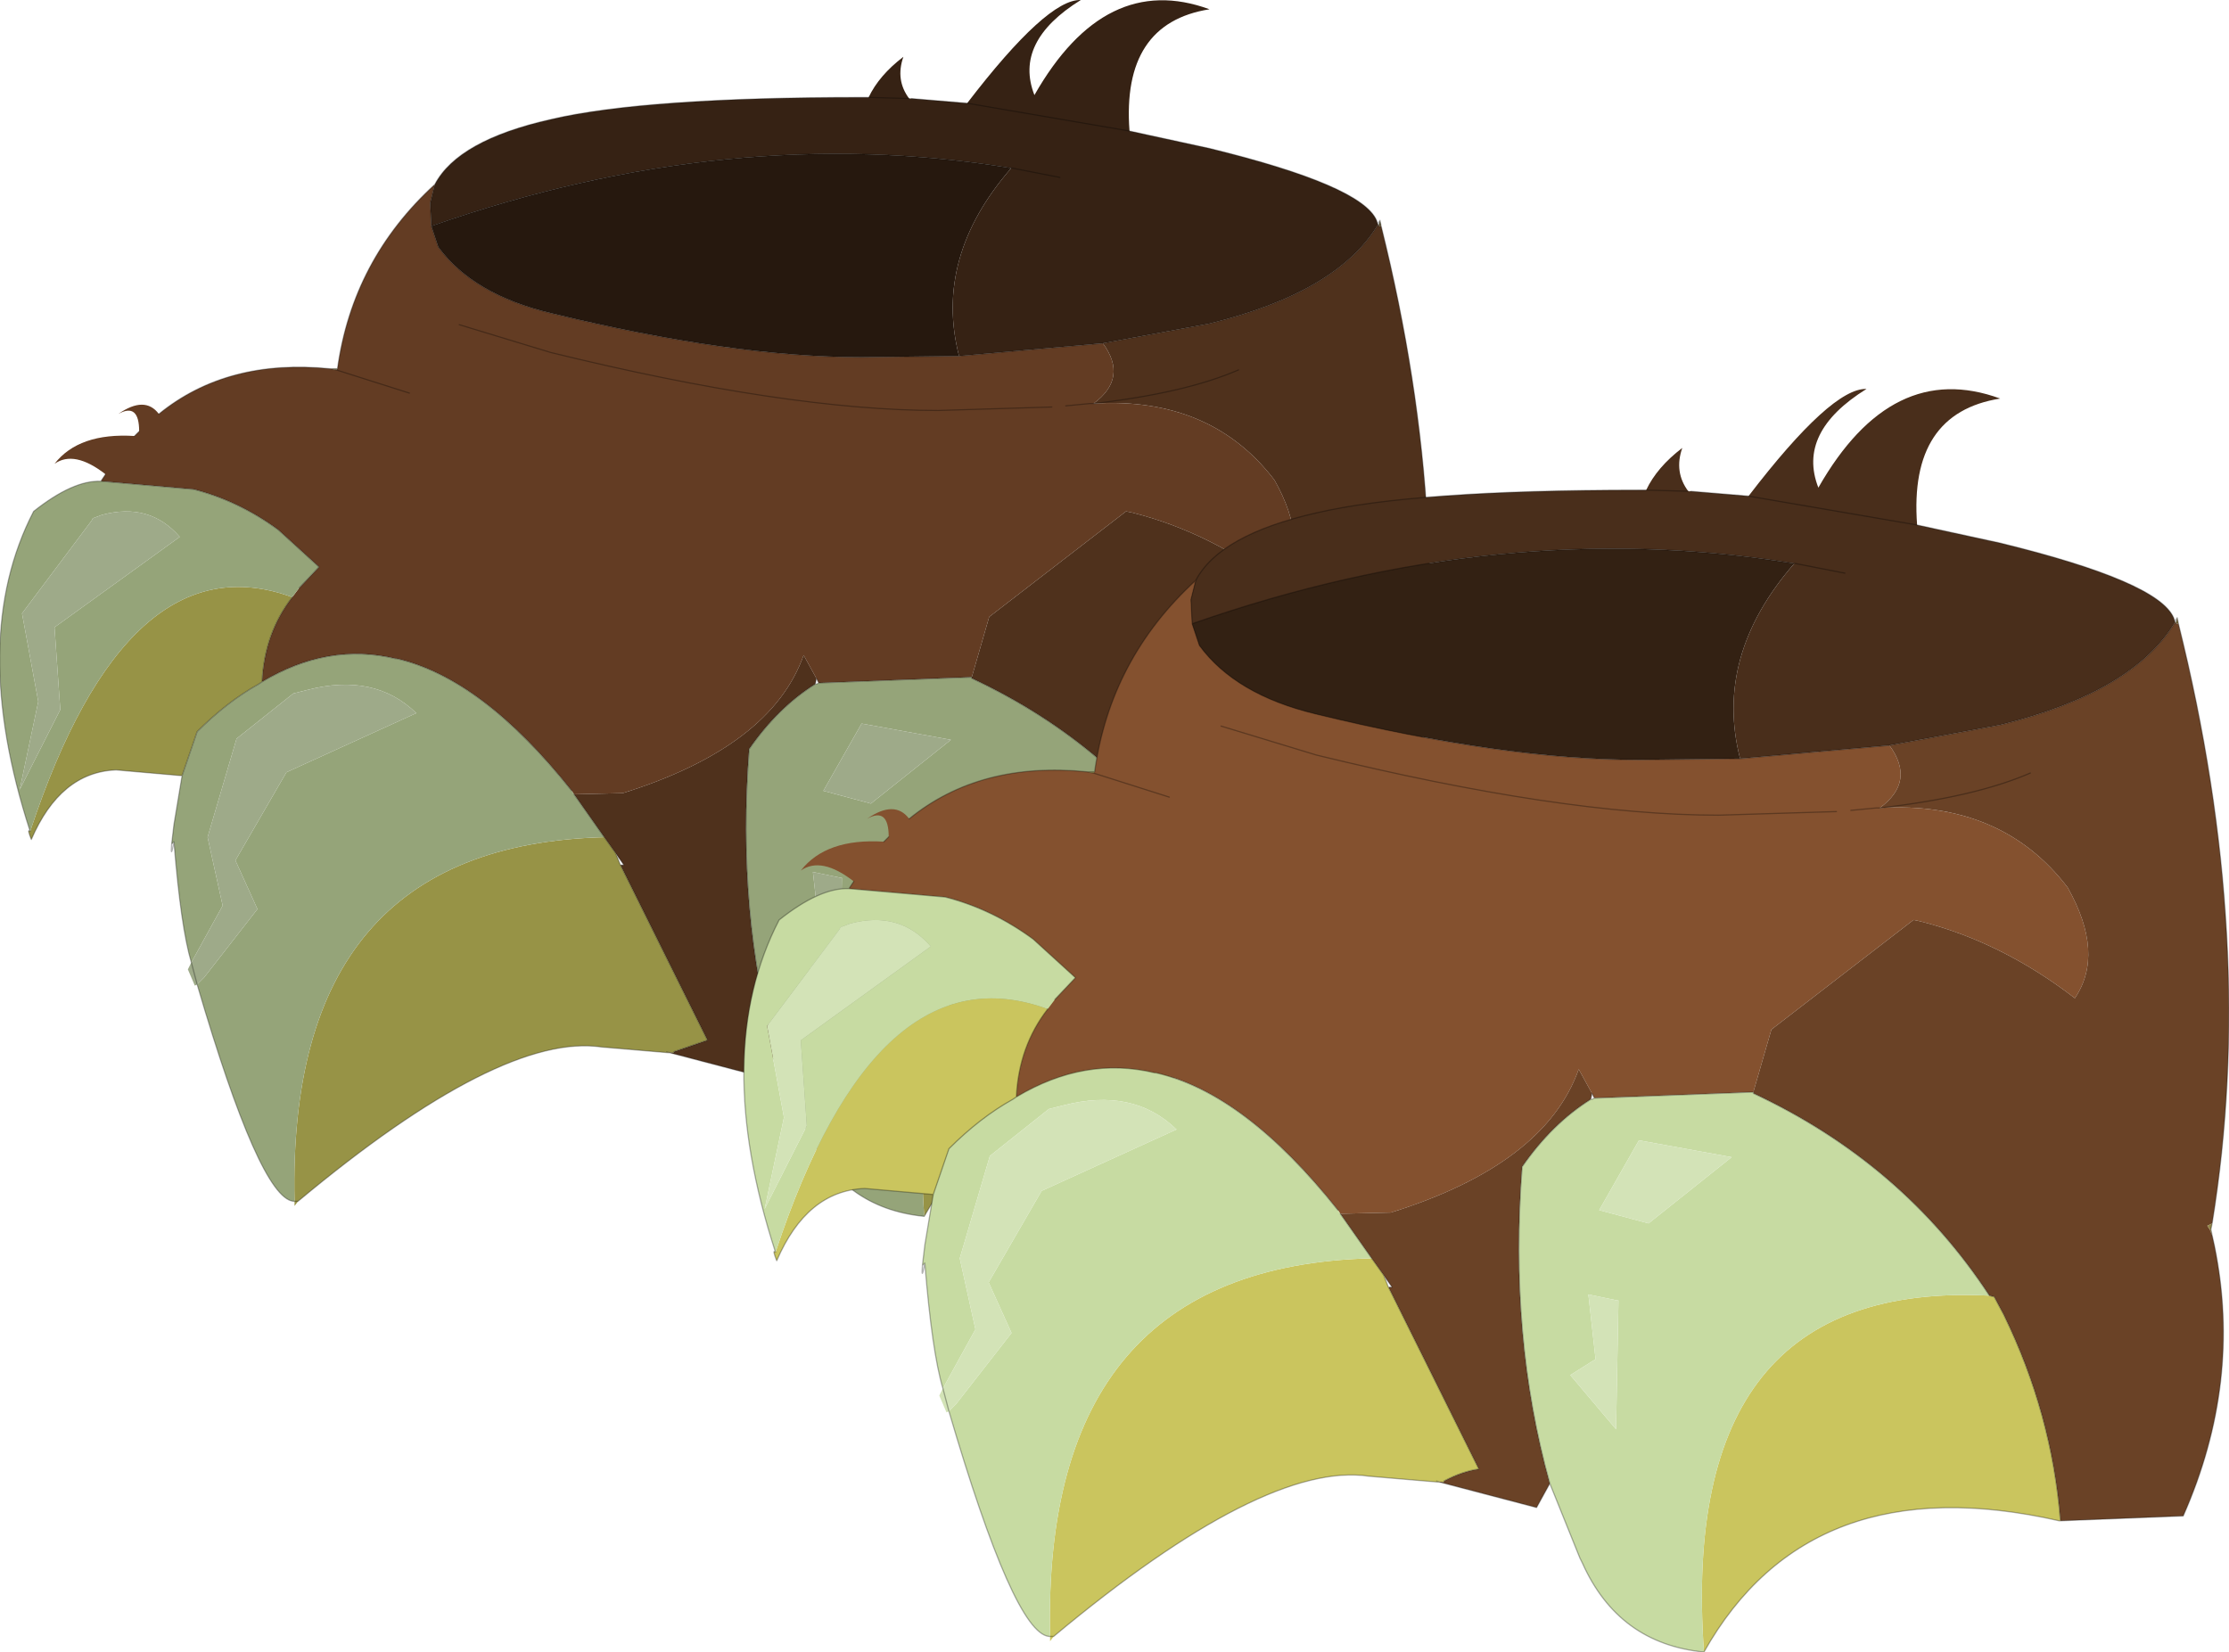
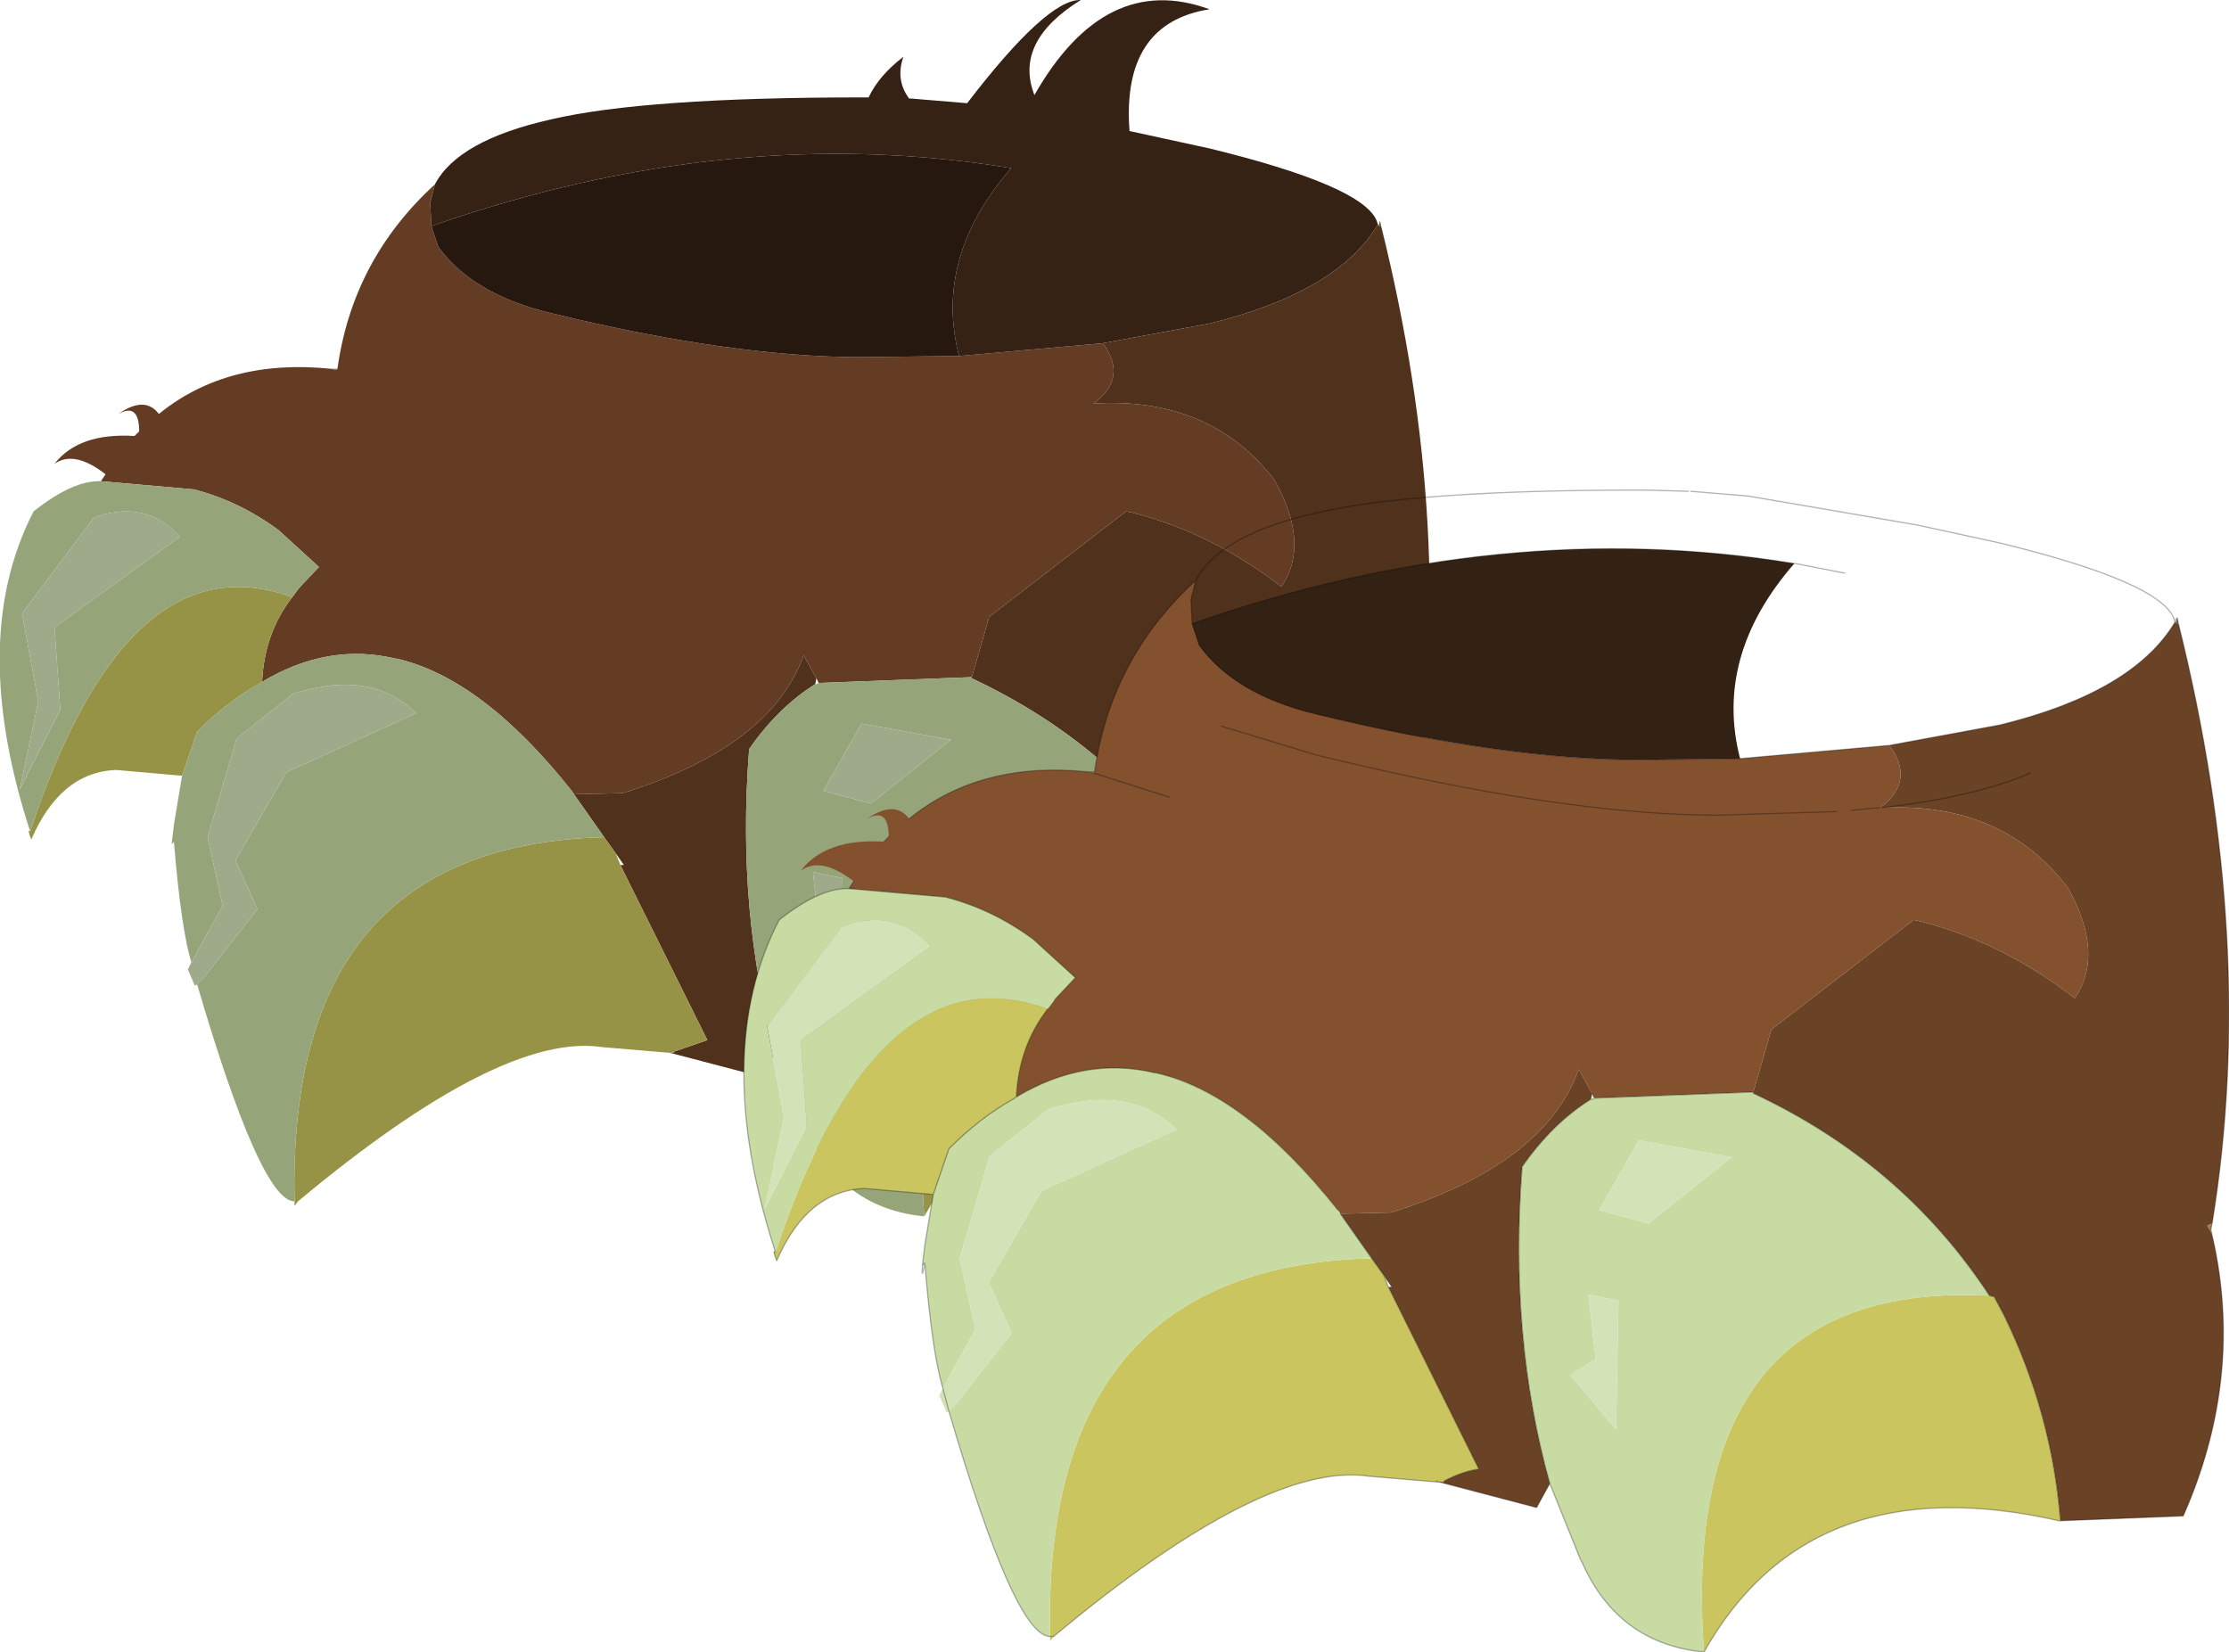
<svg xmlns="http://www.w3.org/2000/svg" xmlns:xlink="http://www.w3.org/1999/xlink" width="92.55px" height="68.6px">
  <g transform="matrix(1, 0, 0, 1, -223.7, -167.15)">
    <use xlink:href="#object-0" width="61.65" height="52.45" transform="matrix(0.963, 0, 0, 0.963, 223.7, 167.15)" />
    <use xlink:href="#object-1" width="61.65" height="52.45" transform="matrix(1, 0, 0, 1, 254.6, 183.3)" />
  </g>
  <defs>
    <g transform="matrix(1, 0, 0, 1, 0, 0)" id="object-0">
      <path fill-rule="evenodd" fill="#633c23" stroke="none" d="M6 18.6Q6 17.35 5.1 17.85Q6.25 17.05 6.85 17.85Q9.8 15.45 14.25 15.9L14.5 15.95L14.55 15.9Q15.2 11.2 18.75 7.95L18.55 8.75L18.6 9.75L18.9 10.65Q20.4 12.7 23.75 13.5Q31.55 15.4 37.15 15.4L41.35 15.35L47.55 14.8Q48.65 16.3 47.15 17.4Q52.2 17.1 54.95 20.7Q56.5 23.45 55.25 25.3Q52.2 22.95 48.8 22.1L48.55 22.05L42.65 26.6L41.9 29.2L41.85 29.2L35.3 29.45L35.2 29.25L34.65 28.25Q33.25 32.2 26.85 34.2L24.75 34.25L24.65 34.1Q20.8 29.25 17.1 28.4L17.05 28.4Q14.15 27.7 11.3 29.4Q11.4 27.3 12.6 25.75L12.9 25.35L13.75 24.45L13.7 24.4L12 22.85Q10.3 21.6 8.35 21.1L4.35 20.75L4.55 20.45Q3.2 19.4 2.35 20Q3.4 18.65 5.8 18.8L6 18.6M47 17.4L47.15 17.4L47 17.4L45.95 17.5L47 17.4M17.65 16.95L14.5 15.95L17.65 16.95M19.8 14L23.75 15.2Q33.95 17.7 40.45 17.7L45.35 17.55L40.45 17.7Q33.95 17.7 23.75 15.2L19.8 14" />
      <path fill-rule="evenodd" fill="#7a6f3c" stroke="none" d="M14.25 15.9L14.55 15.9L14.5 15.95L14.25 15.9M60.9 34.9L60.95 35.15L60.85 34.9L60.9 34.9M59.45 9.7L59.4 9.7L59.4 9.65L59.45 9.7" />
      <path fill-rule="evenodd" fill="#362214" stroke="none" d="M18.75 7.95Q19.75 6.05 23.75 5.15Q27.8 4.2 37.15 4.2L37.45 4.2Q37.9 3.25 38.95 2.45Q38.6 3.45 39.2 4.25L39.3 4.25L41.7 4.45Q45.15 -0.05 46.6 0Q43.7 1.8 44.6 4.1Q47.65 -1.25 52.15 0.4Q48.35 1 48.7 5.65L52.15 6.4Q58.7 8 59.35 9.5L59.4 9.65L59.4 9.7Q57.65 12.6 52.15 13.95L47.55 14.8L41.35 15.35Q40.25 11.1 43.6 7.25L43.65 7.25L45.7 7.65L43.65 7.25L43.6 7.25Q31.45 5.25 18.6 9.75L18.55 8.75L18.75 7.95M39.2 4.25L37.45 4.2L39.2 4.25M48.7 5.65L41.7 4.45L48.7 5.65" />
      <path fill-rule="evenodd" fill="#5b512c" stroke="none" d="M59.5 9.5L59.55 9.75L59.45 9.75L59.5 9.5" />
      <path fill-rule="evenodd" fill="#4f311c" stroke="none" d="M59.55 9.75Q62.85 23 60.95 34.65L60.75 34.75L60.85 34.9L60.95 35.15L61.05 35.6Q62.2 41.25 59.75 46.8L54.65 47Q54.3 42.55 52.3 38.45L51.9 37.7L51.7 37.65Q48.1 32.15 41.9 29.25L41.9 29.2L42.65 26.6L48.55 22.05L48.8 22.1Q52.2 22.95 55.25 25.3Q56.5 23.45 54.95 20.7Q52.2 17.1 47.15 17.4Q48.65 16.3 47.55 14.8L52.15 13.95Q57.65 12.6 59.4 9.7L59.45 9.7L59.45 9.75L59.55 9.75M33.45 45.45L32.9 46.45L28.9 45.4L29.05 45.4L29.05 45.35L30.5 44.85L26.75 37.3L26.9 37.3L26.55 36.8L26.05 36.1L24.75 34.25L26.85 34.2Q33.25 32.2 34.65 28.25L35.2 29.25L35.15 29.5Q33.55 30.5 32.3 32.3Q31.75 39.35 33.45 45.45M53.4 15.95Q51.1 16.95 47.15 17.4Q51.1 16.95 53.4 15.95M29.05 45.4L28.9 45.4L28.75 45.35L29.05 45.4" />
-       <path fill-rule="evenodd" fill="#6d6335" stroke="none" d="M60.95 34.65L60.9 34.9L60.85 34.9L60.75 34.75L60.95 34.65M47.15 17.4L47 17.4L47.15 17.4" />
      <path fill-rule="evenodd" fill="#979346" stroke="none" d="M54.6 47Q44.25 44.65 39.85 52.45Q38.75 37 51.7 37.65L51.9 37.7L52.3 38.45Q54.3 42.55 54.65 47L54.6 47M28.9 45.4L25.95 45.15Q21.6 44.5 12.85 51.8L12.7 52L12.7 51.8Q12.35 36.45 26.05 36.1L26.55 36.8L26.75 37.3L30.5 44.85L29.05 45.35L29.05 45.4L28.75 45.35L28.9 45.4M7.85 33.45L5 33.2Q2.6 33.3 1.35 36.2Q1.15 35.7 1.3 35.85Q5.5 23.15 12.6 25.75Q11.4 27.3 11.3 29.4L11.15 29.5Q9.8 30.25 8.5 31.55L7.85 33.45M12.85 51.8L12.7 51.8L12.85 51.8" />
      <path fill-rule="evenodd" fill="#95a479" stroke="none" d="M39.85 52.45Q36.3 52.1 34.8 48.75L34.7 48.55L33.45 45.45Q31.75 39.35 32.3 32.3Q33.55 30.5 35.15 29.5L35.2 29.5L35.3 29.45L41.85 29.2L41.9 29.2L41.9 29.25Q48.1 32.15 51.7 37.65Q38.75 37 39.85 52.45M12.7 51.8L12.65 51.8Q11.2 51.65 8.5 42.45L8.8 42.15L11.1 39.2L10.15 37.1L12.35 33.3L17.95 30.75Q16.15 29 13.25 29.75L12.65 29.9L10.2 31.85L8.95 36.1L9.6 39.05L8.25 41.5Q7.8 40 7.5 36.3L7.4 36.4L7.5 35.55L7.85 33.45L8.5 31.55Q9.8 30.25 11.15 29.5L11.3 29.4Q14.15 27.7 17.05 28.4L17.1 28.4Q20.8 29.25 24.65 34.1L24.75 34.25L26.05 36.1Q12.35 36.45 12.7 51.8M1.3 35.85Q-1.4 27.55 1.45 22.05Q3.15 20.7 4.35 20.75L8.35 21.1Q10.3 21.6 12 22.85L13.7 24.4L13.75 24.45L12.9 25.35L12.6 25.75Q5.5 23.15 1.3 35.85M3.95 22.45L0.95 26.45L1.65 30.25L0.85 34.05L2.6 30.6L2.35 27.05L7.75 23.15Q6.45 21.65 4.4 22.2L4 22.35L3.95 22.45M35.5 34.1L37.55 34.65L41 31.9L37.15 31.2L35.5 34.1M36.3 37.85L36.25 37.85L35.05 37.6L35.35 40.3L35.25 40.35L34.3 40.95L36.2 43.2L36.3 37.85" />
      <path fill-rule="evenodd" fill="#9eaa89" stroke="none" d="M8.5 42.45L8.4 42.5L8.1 41.8L8.25 41.5L9.6 39.05L8.95 36.1L10.2 31.85L12.65 29.9L13.25 29.75Q16.15 29 17.95 30.75L12.35 33.3L10.15 37.1L11.1 39.2L8.8 42.15L8.5 42.45L8.25 41.5L8.5 42.45M3.95 22.45L4 22.35L4.4 22.2Q6.45 21.65 7.75 23.15L2.35 27.05L2.6 30.6L0.85 34.05L1.65 30.25L0.95 26.45L3.95 22.45M35.5 34.1L37.15 31.2L41 31.9L37.55 34.65L35.5 34.1M36.3 37.85L36.2 43.2L34.3 40.95L35.25 40.35L35.35 40.3L35.05 37.6L36.25 37.85L36.3 37.85" />
      <path fill-rule="evenodd" fill="#26180e" stroke="none" d="M41.35 15.35L37.15 15.4Q31.55 15.4 23.75 13.5Q20.4 12.7 18.9 10.65L18.6 9.75Q31.45 5.25 43.6 7.25Q40.25 11.1 41.35 15.35" />
-       <path fill-rule="evenodd" fill="#948c67" stroke="none" d="M35.2 29.5L35.3 29.45L35.2 29.5" />
-       <path fill="none" stroke="#000000" stroke-opacity="0.302" stroke-width="0.05" stroke-linecap="round" stroke-linejoin="round" d="M6.85 17.85Q9.8 15.45 14.25 15.9L14.55 15.9Q15.2 11.2 18.75 7.95Q19.75 6.05 23.75 5.15Q27.8 4.2 37.15 4.2L37.45 4.2L39.2 4.25M39.3 4.25L41.7 4.45L48.7 5.65L52.15 6.4Q58.7 8 59.35 9.5L59.4 9.65L59.5 9.5L59.55 9.75Q62.85 23 60.95 34.65L60.9 34.9L60.95 35.15L61.05 35.6Q62.2 41.25 59.75 46.8L54.65 47L54.6 47Q44.25 44.65 39.85 52.45Q36.3 52.1 34.8 48.75L34.7 48.55L33.45 45.45L32.9 46.45L28.9 45.4L25.95 45.15Q21.6 44.5 12.85 51.8L12.7 51.8L12.65 51.8Q11.2 51.65 8.5 42.45L8.25 41.5Q7.8 40 7.5 36.3Q7.35 37.1 7.4 36.4L7.5 35.55L7.85 33.45L5 33.2Q2.6 33.3 1.35 36.2Q1.15 35.7 1.3 35.85Q-1.4 27.55 1.45 22.05Q3.15 20.7 4.35 20.75L4.55 20.45M5.8 18.8L6 18.6M4.35 20.75L8.35 21.1Q10.3 21.6 12 22.85L13.7 24.4L13.75 24.45L12.9 25.35M12.6 25.75Q11.4 27.3 11.3 29.4Q14.15 27.7 17.05 28.4L17.1 28.4Q20.8 29.25 24.65 34.1M35.2 29.25L35.3 29.45L41.85 29.2L41.9 29.2L41.9 29.25Q48.1 32.15 51.7 37.65L51.9 37.7L52.3 38.45Q54.3 42.55 54.65 47L54.6 47M47 17.4L45.95 17.5M11.3 29.4L11.15 29.5Q9.8 30.25 8.5 31.55L7.85 33.45M7.5 36.3L7.4 36.4M59.45 9.75L59.45 9.7L59.4 9.65L59.4 9.7Q57.65 12.6 52.15 13.95L47.55 14.8L41.35 15.35L37.15 15.4Q31.55 15.4 23.75 13.5Q20.4 12.7 18.9 10.65L18.6 9.75L18.55 8.75L18.75 7.95M47.15 17.4Q51.1 16.95 53.4 15.95M59.45 9.75L59.5 9.5M43.6 7.25L43.65 7.25L45.7 7.65M14.5 15.95L17.65 16.95M14.5 15.95L14.25 15.9M35.15 29.5Q33.55 30.5 32.3 32.3Q31.75 39.35 33.45 45.45M45.35 17.55L40.45 17.7Q33.95 17.7 23.75 15.2L19.8 14M47.15 17.4L47 17.4M35.3 29.45L35.2 29.5L35.3 29.45M35.15 29.5L35.2 29.25M35.2 29.5L35.15 29.5M18.6 9.75Q31.45 5.25 43.6 7.25M26.75 37.3L26.9 37.3L26.55 36.8L26.75 37.3L30.5 44.85L29.05 45.35M29.05 45.4L28.9 45.4L28.75 45.35M26.55 36.8L26.05 36.1L24.75 34.25" />
    </g>
    <g transform="matrix(1, 0, 0, 1, -254.6, -183.3)" id="object-1">
      <path fill-rule="evenodd" fill="#84512f" stroke="none" d="M260.6 201.9Q260.6 200.65 259.7 201.15Q260.85 200.35 261.45 201.15Q264.4 198.75 268.85 199.2L269.1 199.25L269.15 199.2Q269.8 194.5 273.35 191.25L273.15 192.05L273.2 193.05L273.5 193.95Q275 196 278.35 196.8Q286.15 198.7 291.75 198.7L295.95 198.65L302.15 198.1Q303.25 199.6 301.75 200.7Q306.8 200.4 309.55 204Q311.1 206.75 309.85 208.6Q306.8 206.25 303.4 205.4L303.15 205.35L297.25 209.9L296.5 212.5L296.45 212.5L289.9 212.75L289.8 212.55L289.25 211.55Q287.85 215.5 281.45 217.5L279.35 217.55L279.25 217.4Q275.4 212.55 271.7 211.7L271.65 211.7Q268.75 211 265.9 212.7Q266 210.6 267.2 209.05L267.5 208.65L268.35 207.75L268.3 207.7L266.6 206.15Q264.9 204.9 262.95 204.4L258.95 204.05L259.15 203.75Q257.8 202.7 256.95 203.3Q258 201.95 260.4 202.1L260.6 201.9M301.6 200.7L301.75 200.7L301.6 200.7L300.55 200.8L301.6 200.7M272.25 200.25L269.1 199.25L272.25 200.25M274.4 197.3L278.35 198.5Q288.55 201 295.05 201L299.95 200.85L295.05 201Q288.55 201 278.35 198.5L274.4 197.3" />
      <path fill-rule="evenodd" fill="#a39550" stroke="none" d="M268.85 199.2L269.15 199.2L269.1 199.25L268.85 199.2M315.5 218.2L315.55 218.45L315.45 218.2L315.5 218.2M314.05 193L314 193L314 192.95L314.05 193" />
-       <path fill-rule="evenodd" fill="#492e1b" stroke="none" d="M273.35 191.25Q274.35 189.35 278.35 188.45Q282.4 187.5 291.75 187.5L292.05 187.5Q292.5 186.55 293.55 185.75Q293.2 186.75 293.8 187.55L293.9 187.55L296.3 187.75Q299.75 183.25 301.2 183.3Q298.3 185.1 299.2 187.4Q302.25 182.05 306.75 183.7Q302.95 184.3 303.3 188.95L306.75 189.7Q313.3 191.3 313.95 192.8L314 192.95L314 193Q312.25 195.9 306.75 197.25L302.15 198.1L295.95 198.65Q294.85 194.4 298.2 190.55L298.25 190.55L300.3 190.95L298.25 190.55L298.2 190.55Q286.05 188.55 273.2 193.05L273.15 192.05L273.35 191.25M293.8 187.55L292.05 187.5L293.8 187.55M303.3 188.95L296.3 187.75L303.3 188.95" />
      <path fill-rule="evenodd" fill="#7a6d3b" stroke="none" d="M314.1 192.8L314.15 193.05L314.05 193.05L314.1 192.8" />
      <path fill-rule="evenodd" fill="#6a4226" stroke="none" d="M314.15 193.05Q317.45 206.3 315.55 217.95L315.35 218.05L315.45 218.2L315.55 218.45L315.65 218.9Q316.8 224.55 314.35 230.1L309.25 230.3Q308.9 225.85 306.9 221.75L306.5 221L306.3 220.95Q302.7 215.45 296.5 212.55L296.5 212.5L297.25 209.9L303.15 205.35L303.4 205.4Q306.8 206.25 309.85 208.6Q311.1 206.75 309.55 204Q306.8 200.4 301.75 200.7Q303.25 199.6 302.15 198.1L306.75 197.25Q312.25 195.9 314 193L314.05 193L314.05 193.05L314.15 193.05M288.05 228.75L287.5 229.75L283.5 228.7L283.35 228.65L283.65 228.7L283.5 228.7L283.65 228.7L283.65 228.65Q284.4 228.25 285.1 228.15L281.35 220.6L281.5 220.6L281.15 220.1L280.65 219.4L279.35 217.55L281.45 217.5Q287.85 215.5 289.25 211.55L289.8 212.55L289.75 212.8Q288.15 213.8 286.9 215.6Q286.35 222.65 288.05 228.75M308 199.25Q305.7 200.25 301.75 200.7Q305.7 200.25 308 199.25" />
      <path fill-rule="evenodd" fill="#928547" stroke="none" d="M315.55 217.95L315.5 218.2L315.45 218.2L315.35 218.05L315.55 217.95M301.75 200.7L301.6 200.7L301.75 200.7" />
      <path fill-rule="evenodd" fill="#cac55e" stroke="none" d="M309.2 230.3Q298.85 227.95 294.45 235.75Q293.35 220.3 306.3 220.95L306.5 221L306.9 221.75Q308.9 225.85 309.25 230.3L309.2 230.3M283.5 228.7L280.55 228.45Q276.2 227.8 267.45 235.1L267.3 235.3L267.3 235.1Q266.95 219.75 280.65 219.4L281.15 220.1L281.35 220.6L285.1 228.15Q284.4 228.25 283.65 228.65L283.65 228.7L283.35 228.65L283.5 228.7M262.45 216.75L259.6 216.5Q257.2 216.6 255.95 219.5Q255.75 219 255.9 219.15Q260.1 206.45 267.2 209.05Q266 210.6 265.9 212.7L265.75 212.8Q264.4 213.55 263.1 214.85L262.45 216.75M267.45 235.1L267.3 235.1L267.45 235.1" />
      <path fill-rule="evenodd" fill="#c7dba2" stroke="none" d="M294.45 235.75Q290.9 235.4 289.4 232.05L289.3 231.85L288.05 228.75Q286.35 222.65 286.9 215.6Q288.15 213.8 289.75 212.8L289.8 212.8L289.9 212.75L296.45 212.5L296.5 212.5L296.5 212.55Q302.7 215.45 306.3 220.95Q293.35 220.3 294.45 235.75M267.3 235.1L267.25 235.1Q265.8 234.95 263.1 225.75L263.4 225.45L265.7 222.5L264.75 220.4L266.95 216.6L272.55 214.05Q270.75 212.3 267.85 213.05L267.25 213.2L264.8 215.15L263.55 219.4L264.2 222.35L262.85 224.8Q262.4 223.3 262.1 219.6L262 219.7L262.1 218.85L262.45 216.75L263.1 214.85Q264.4 213.55 265.75 212.8L265.9 212.7Q268.75 211 271.65 211.7L271.7 211.7Q275.4 212.55 279.25 217.4L279.35 217.55L280.65 219.4Q266.95 219.75 267.3 235.1M255.9 219.15Q253.2 210.85 256.05 205.35Q257.75 204 258.95 204.05L262.95 204.4Q264.9 204.9 266.6 206.15L268.3 207.7L268.35 207.75L267.5 208.65L267.2 209.05Q260.1 206.45 255.9 219.15M258.55 205.75L255.55 209.75L256.25 213.55L255.45 217.35L257.2 213.9L256.95 210.35L262.35 206.45Q261.05 204.95 259 205.5L258.6 205.65L258.55 205.75M290.1 217.4L292.15 217.95L295.6 215.2L291.75 214.5L290.1 217.4M290.9 221.15L290.85 221.15L289.65 220.9L289.95 223.6L289.85 223.65L288.9 224.25L290.8 226.5L290.9 221.15" />
      <path fill-rule="evenodd" fill="#d3e3b7" stroke="none" d="M263.1 225.75L263 225.8L262.7 225.1L262.85 224.8L264.2 222.35L263.55 219.4L264.8 215.15L267.25 213.2L267.85 213.05Q270.75 212.3 272.55 214.05L266.95 216.6L264.75 220.4L265.7 222.5L263.4 225.45L263.1 225.75L262.85 224.8L263.1 225.75M258.55 205.75L258.6 205.65L259 205.5Q261.05 204.95 262.35 206.45L256.95 210.35L257.2 213.9L255.45 217.35L256.25 213.55L255.55 209.75L258.55 205.75M290.1 217.4L291.75 214.5L295.6 215.2L292.15 217.95L290.1 217.4M290.9 221.15L290.8 226.5L288.9 224.25L289.85 223.65L289.95 223.6L289.65 220.9L290.85 221.15L290.9 221.15" />
      <path fill-rule="evenodd" fill="#332113" stroke="none" d="M295.95 198.65L291.75 198.7Q286.15 198.7 278.35 196.8Q275 196 273.5 193.95L273.2 193.05Q286.05 188.55 298.2 190.55Q294.85 194.4 295.95 198.65" />
      <path fill-rule="evenodd" fill="#c6bb8a" stroke="none" d="M289.8 212.8L289.9 212.75L289.8 212.8" />
      <path fill="none" stroke="#000000" stroke-opacity="0.302" stroke-width="0.05" stroke-linecap="round" stroke-linejoin="round" d="M261.45 201.15Q264.4 198.75 268.85 199.2L269.15 199.2Q269.8 194.5 273.35 191.25Q274.35 189.35 278.35 188.45Q282.4 187.5 291.75 187.5L292.05 187.5L293.8 187.55M293.9 187.55L296.3 187.75L303.3 188.95L306.75 189.7Q313.3 191.3 313.95 192.8L314 192.95L314.1 192.8L314.15 193.05Q317.45 206.3 315.55 217.95L315.5 218.2L315.55 218.45L315.65 218.9Q316.8 224.55 314.35 230.1L309.25 230.3L309.2 230.3Q298.85 227.95 294.45 235.75Q290.9 235.4 289.4 232.05L289.3 231.85L288.05 228.75L287.5 229.75L283.5 228.7L280.55 228.45Q276.2 227.8 267.45 235.1L267.3 235.1L267.25 235.1Q265.8 234.95 263.1 225.75L262.85 224.8Q262.4 223.3 262.1 219.6Q261.95 220.4 262 219.7L262.1 218.85L262.45 216.75L259.6 216.5Q257.2 216.6 255.95 219.5Q255.75 219 255.9 219.15Q253.2 210.85 256.05 205.35Q257.75 204 258.95 204.05L259.15 203.75M260.4 202.1L260.6 201.9M258.95 204.05L262.95 204.4Q264.9 204.9 266.6 206.15L268.3 207.7L268.35 207.75L267.5 208.65M267.2 209.05Q266 210.6 265.9 212.7Q268.75 211 271.65 211.7L271.7 211.7Q275.4 212.55 279.25 217.4M289.8 212.55L289.9 212.75L296.45 212.5L296.5 212.5L296.5 212.55Q302.7 215.45 306.3 220.95L306.5 221L306.9 221.75Q308.9 225.85 309.25 230.3L309.2 230.3M301.6 200.7L300.55 200.8M265.9 212.7L265.75 212.8Q264.4 213.55 263.1 214.85L262.45 216.75M262.1 219.6L262 219.7M314.05 193.05L314.05 193L314 192.95L314 193Q312.25 195.9 306.75 197.25L302.15 198.1L295.95 198.65L291.75 198.7Q286.15 198.7 278.35 196.8Q275 196 273.5 193.95L273.2 193.05L273.15 192.05L273.35 191.25M301.75 200.7Q305.7 200.25 308 199.25M314.05 193.05L314.1 192.8M298.2 190.55L298.25 190.55L300.3 190.95M269.1 199.25L272.25 200.25M269.1 199.25L268.85 199.2M289.75 212.8Q288.15 213.8 286.9 215.6Q286.35 222.65 288.05 228.75M299.95 200.85L295.05 201Q288.55 201 278.35 198.5L274.4 197.3M301.75 200.7L301.6 200.7M289.75 212.8L289.8 212.55M289.8 212.8L289.75 212.8M289.9 212.75L289.8 212.8L289.9 212.75M273.2 193.05Q286.05 188.55 298.2 190.55M281.15 220.1L281.35 220.6L281.5 220.6L281.15 220.1L280.65 219.4L279.35 217.55M283.35 228.65L283.5 228.7L283.65 228.7M283.65 228.65Q284.4 228.25 285.1 228.15L281.35 220.6" />
    </g>
  </defs>
</svg>